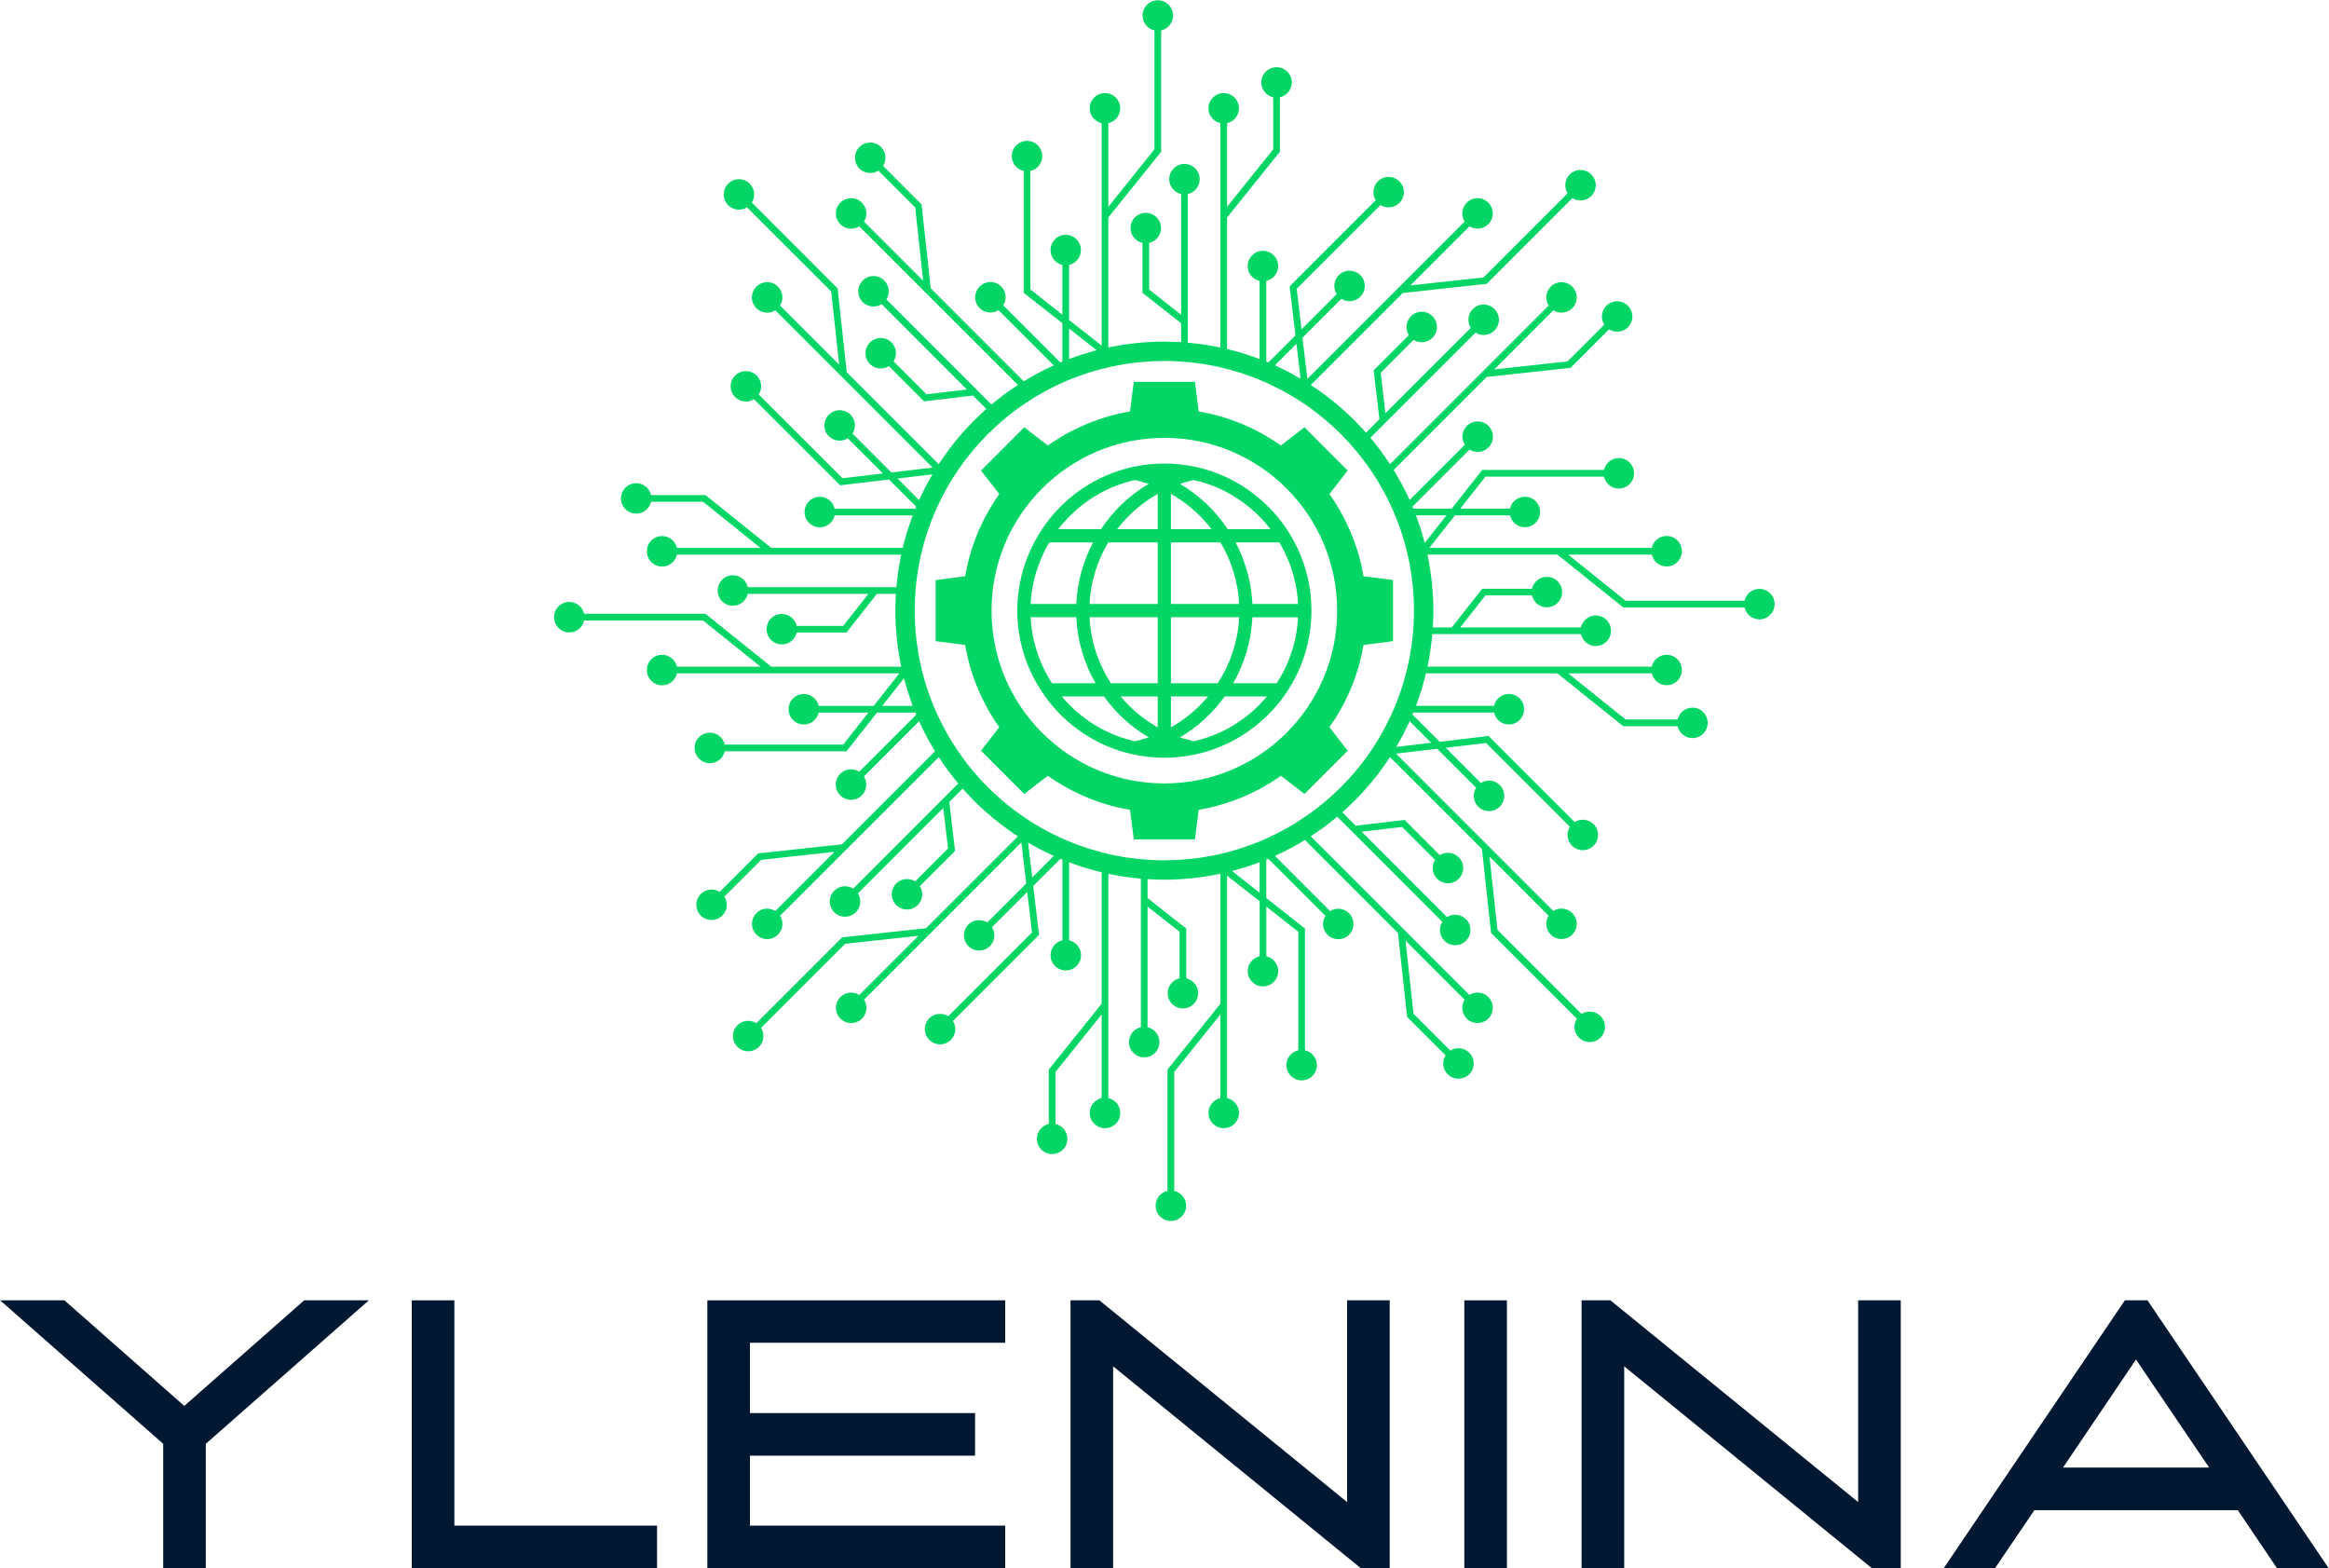
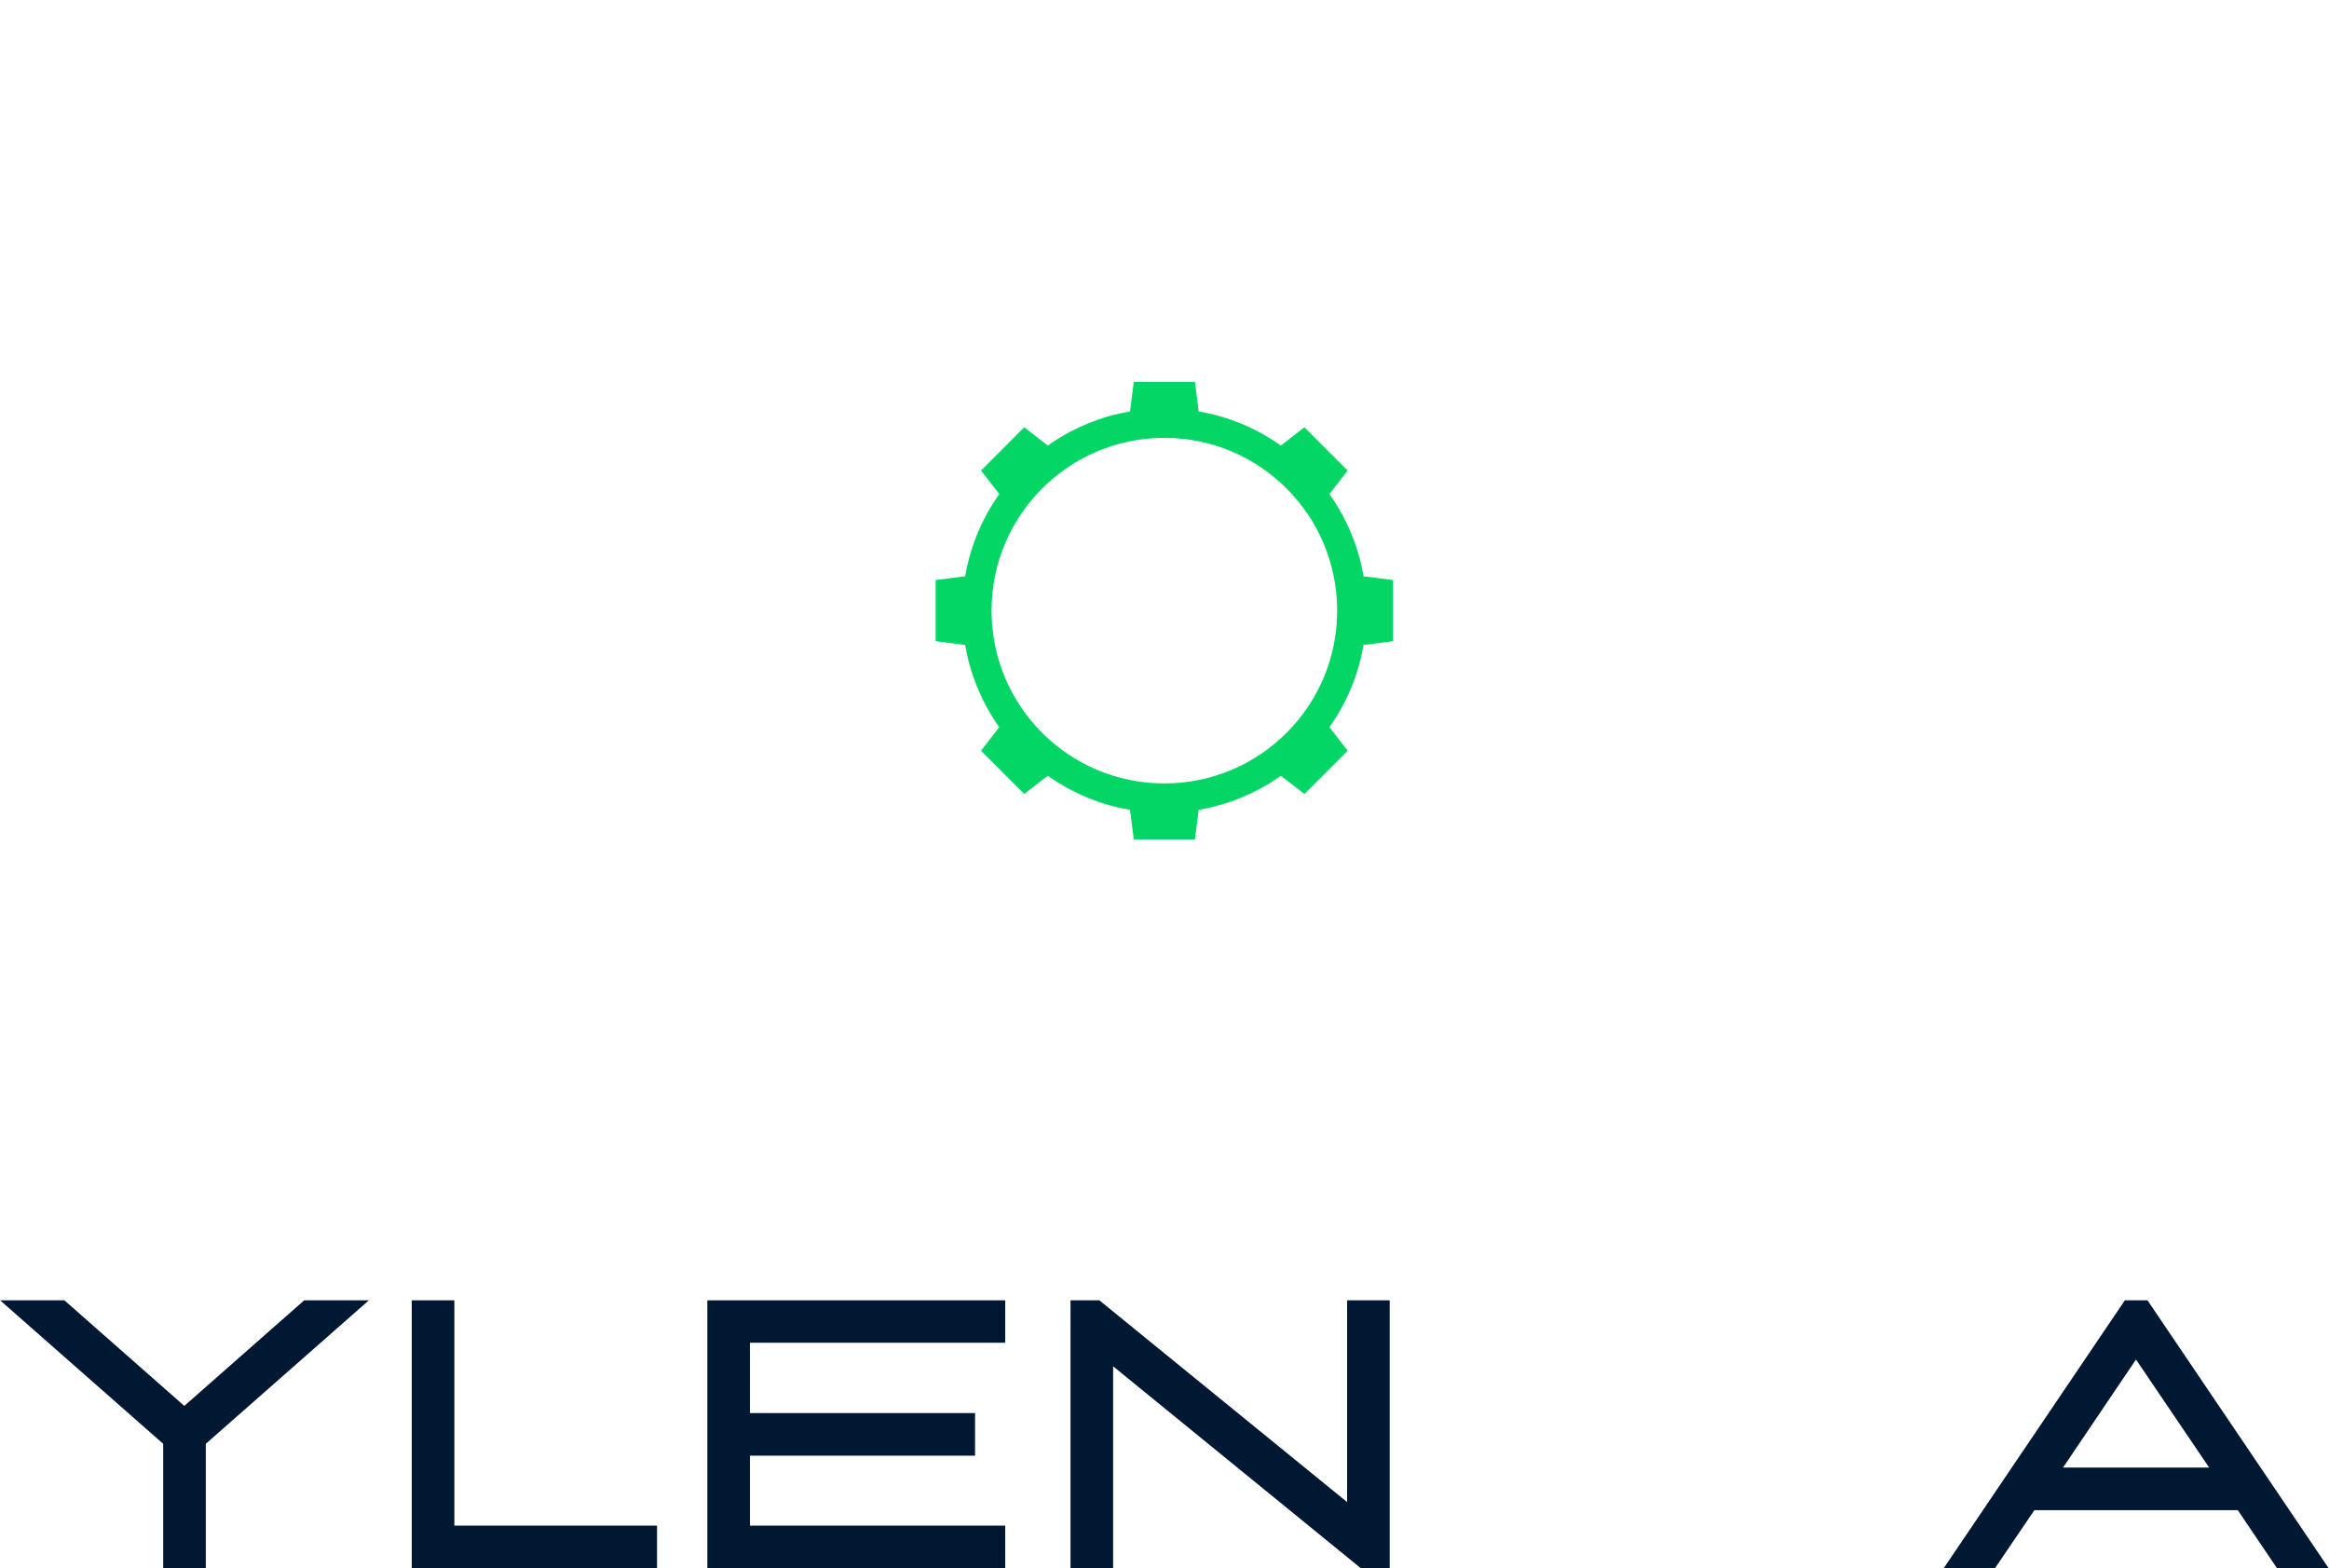
<svg xmlns="http://www.w3.org/2000/svg" zoomAndPan="magnify" preserveAspectRatio="xMidYMid meet" version="1.0" viewBox="91 118.15 193.02 129.97">
  <defs>
    <g />
    <clipPath id="a247240822">
      <path d="M 136.918 118.172 L 238.168 118.172 L 238.168 219.422 L 136.918 219.422 Z M 136.918 118.172 " clip-rule="nonzero" />
    </clipPath>
  </defs>
-   <path fill="#03d665" d="M 195.312 159.41 C 195.172 159.297 195.031 159.18 194.883 159.062 C 194.875 159.059 194.867 159.055 194.863 159.047 C 194.719 158.941 194.574 158.836 194.43 158.734 C 194.371 158.695 194.312 158.652 194.258 158.617 C 194.16 158.551 194.066 158.492 193.973 158.43 C 193.871 158.363 193.766 158.301 193.656 158.238 C 193.547 158.176 193.441 158.113 193.332 158.055 C 193.223 157.996 193.113 157.938 193.004 157.879 C 192.895 157.824 192.781 157.77 192.672 157.715 C 192.562 157.664 192.449 157.613 192.332 157.562 C 192.219 157.516 192.105 157.469 191.988 157.422 C 191.629 157.277 191.266 157.148 190.895 157.043 C 190.684 156.984 190.469 156.93 190.254 156.875 C 190.188 156.863 190.121 156.848 190.051 156.832 L 189.938 156.812 C 189.148 156.648 188.332 156.562 187.496 156.562 C 186.668 156.562 185.848 156.648 185.059 156.812 L 184.945 156.832 C 181.762 157.508 179.082 159.422 177.363 162.004 C 177.129 162.359 176.91 162.723 176.711 163.098 C 175.809 164.805 175.309 166.734 175.309 168.754 C 175.309 170.914 175.887 172.98 176.91 174.77 C 176.91 174.77 176.91 174.773 176.914 174.773 C 177.129 175.148 177.359 175.516 177.617 175.867 C 179.336 178.262 181.918 180.031 184.945 180.672 L 185.059 180.695 C 185.848 180.859 186.668 180.945 187.496 180.945 C 188.332 180.945 189.148 180.859 189.938 180.695 L 190.051 180.672 C 190.238 180.633 190.422 180.59 190.605 180.543 C 190.613 180.539 190.621 180.539 190.625 180.535 C 190.789 180.496 190.945 180.449 191.098 180.398 C 191.148 180.387 191.195 180.371 191.242 180.355 C 191.387 180.309 191.527 180.262 191.668 180.207 C 191.688 180.203 191.711 180.195 191.727 180.184 C 191.867 180.137 192.004 180.082 192.137 180.023 C 192.148 180.023 192.156 180.02 192.168 180.012 C 192.262 179.977 192.355 179.938 192.445 179.891 C 192.473 179.883 192.496 179.871 192.52 179.859 C 192.711 179.777 192.895 179.684 193.078 179.586 C 193.105 179.574 193.133 179.562 193.16 179.547 C 193.23 179.512 193.301 179.473 193.371 179.434 C 193.504 179.359 193.637 179.285 193.766 179.207 C 193.914 179.117 194.059 179.023 194.207 178.926 C 194.359 178.824 194.512 178.719 194.66 178.609 C 195.707 177.848 196.633 176.922 197.391 175.867 C 197.645 175.516 197.879 175.152 198.094 174.773 C 198.762 173.609 199.238 172.32 199.488 170.957 C 199.523 170.758 199.555 170.562 199.582 170.367 C 199.652 169.836 199.688 169.297 199.688 168.754 C 199.688 168.121 199.641 167.504 199.547 166.895 C 199.336 165.543 198.906 164.262 198.293 163.102 C 198.098 162.723 197.879 162.355 197.641 162.004 C 196.996 161.031 196.211 160.156 195.312 159.41 M 179.18 161.426 C 179.285 161.309 179.391 161.195 179.496 161.082 C 179.602 160.969 179.711 160.859 179.824 160.754 C 179.941 160.641 180.055 160.535 180.172 160.434 C 180.285 160.332 180.402 160.23 180.52 160.137 C 180.641 160.035 180.766 159.941 180.887 159.852 C 181.012 159.754 181.141 159.664 181.266 159.578 C 181.379 159.504 181.488 159.426 181.602 159.355 C 181.676 159.309 181.75 159.266 181.82 159.227 C 181.902 159.176 181.984 159.129 182.062 159.082 C 182.199 159.004 182.336 158.93 182.477 158.859 C 182.613 158.789 182.758 158.719 182.902 158.656 C 183.043 158.586 183.191 158.523 183.336 158.469 C 183.484 158.406 183.637 158.352 183.785 158.301 C 183.918 158.25 184.059 158.199 184.195 158.16 C 184.242 158.145 184.289 158.133 184.336 158.121 C 184.457 158.078 184.574 158.047 184.699 158.02 C 184.816 157.984 184.938 157.957 185.059 157.93 L 185.062 157.93 C 185.371 158 185.676 158.082 185.977 158.176 C 186.055 158.199 186.125 158.223 186.199 158.25 C 184.609 159.188 183.258 160.48 182.246 162.004 L 178.707 162.004 C 178.855 161.809 179.012 161.613 179.18 161.426 M 176.418 168.203 C 176.477 166.945 176.754 165.734 177.215 164.605 C 177.266 164.469 177.324 164.34 177.383 164.211 C 177.555 163.828 177.746 163.457 177.965 163.098 L 181.594 163.098 C 180.773 164.648 180.281 166.383 180.199 168.203 Z M 177.383 173.293 C 177.324 173.168 177.266 173.035 177.215 172.898 C 176.754 171.773 176.477 170.559 176.418 169.301 L 176.418 169.297 L 180.199 169.297 L 180.199 169.301 C 180.289 171.266 180.855 173.129 181.793 174.77 L 178.188 174.77 C 177.883 174.301 177.613 173.809 177.383 173.293 M 185.977 179.332 C 185.676 179.422 185.371 179.504 185.062 179.574 L 185.059 179.574 C 184.938 179.551 184.816 179.52 184.699 179.488 C 184.574 179.457 184.457 179.426 184.336 179.387 C 184.289 179.375 184.242 179.359 184.195 179.344 C 184.059 179.301 183.918 179.258 183.781 179.207 C 183.629 179.156 183.48 179.098 183.336 179.039 C 183.191 178.98 183.043 178.918 182.902 178.848 C 182.758 178.785 182.613 178.719 182.477 178.645 C 182.359 178.586 182.246 178.523 182.133 178.461 C 182.047 178.414 181.965 178.367 181.879 178.316 C 181.785 178.262 181.691 178.203 181.594 178.145 C 180.957 177.738 180.363 177.273 179.824 176.75 C 179.711 176.645 179.602 176.535 179.496 176.422 C 179.387 176.309 179.281 176.195 179.18 176.082 C 179.117 176.012 179.059 175.938 179 175.863 C 178.996 175.863 178.996 175.863 178.996 175.863 L 182.496 175.863 C 183.477 177.234 184.738 178.395 186.203 179.254 C 186.129 179.281 186.055 179.305 185.977 179.332 M 186.949 178.426 C 185.773 177.762 184.73 176.891 183.879 175.867 C 183.879 175.863 183.879 175.863 183.879 175.863 L 186.949 175.863 Z M 186.949 174.77 L 183.066 174.77 C 182.027 173.164 181.395 171.285 181.297 169.301 L 181.297 169.297 L 186.949 169.297 Z M 186.949 168.203 L 181.297 168.203 C 181.387 166.363 181.938 164.621 182.848 163.098 L 186.949 163.098 Z M 186.949 162.004 L 183.586 162.004 C 184.492 160.824 185.633 159.82 186.949 159.082 Z M 188.043 159.078 C 189.359 159.82 190.504 160.82 191.41 162.004 L 188.043 162.004 Z M 188.043 163.098 L 192.148 163.098 C 193.055 164.621 193.605 166.367 193.699 168.203 L 188.043 168.203 Z M 188.043 169.297 L 193.699 169.297 L 193.699 169.301 C 193.598 171.285 192.965 173.164 191.926 174.77 L 188.043 174.77 Z M 188.043 178.426 L 188.043 175.863 L 191.117 175.863 L 191.117 175.867 C 190.262 176.891 189.223 177.766 188.043 178.426 M 195.996 175.867 C 195.785 176.121 195.562 176.363 195.328 176.602 C 195.25 176.68 195.168 176.754 195.09 176.832 L 195.066 176.855 C 194.965 176.957 194.859 177.051 194.75 177.141 C 194.52 177.344 194.273 177.535 194.027 177.719 C 193.957 177.77 193.887 177.82 193.816 177.867 C 193.738 177.922 193.656 177.977 193.578 178.027 C 193.52 178.066 193.461 178.109 193.402 178.141 C 193.273 178.23 193.137 178.309 192.996 178.387 C 192.832 178.484 192.668 178.574 192.5 178.656 C 192.227 178.797 191.949 178.922 191.66 179.039 C 191.531 179.09 191.402 179.141 191.273 179.184 C 191.246 179.199 191.219 179.207 191.188 179.219 C 191.07 179.258 190.953 179.297 190.836 179.336 C 190.688 179.383 190.539 179.426 190.391 179.465 C 190.383 179.465 190.371 179.469 190.363 179.473 C 190.223 179.508 190.078 179.543 189.938 179.574 C 189.629 179.504 189.32 179.422 189.02 179.332 C 188.941 179.305 188.867 179.281 188.793 179.254 C 190.254 178.395 191.516 177.234 192.5 175.867 C 192.5 175.863 192.5 175.863 192.5 175.863 L 195.996 175.863 Z M 198.578 169.301 C 198.559 169.676 198.52 170.047 198.465 170.418 C 198.438 170.613 198.398 170.809 198.359 171.008 C 198.309 171.246 198.25 171.488 198.184 171.723 L 198.184 171.727 C 198.016 172.312 197.805 172.887 197.551 173.438 C 197.5 173.547 197.445 173.656 197.391 173.766 C 197.387 173.766 197.387 173.766 197.391 173.77 C 197.211 174.109 197.02 174.445 196.805 174.77 L 193.203 174.77 C 194.141 173.129 194.703 171.266 194.797 169.301 Z M 197.691 164.395 C 197.758 164.535 197.816 164.68 197.867 164.824 C 197.918 164.953 197.965 165.078 198.008 165.211 C 198.152 165.637 198.27 166.07 198.363 166.512 C 198.477 167.062 198.551 167.629 198.578 168.203 L 194.797 168.203 C 194.711 166.383 194.219 164.648 193.402 163.098 L 197.027 163.098 C 197.277 163.516 197.5 163.945 197.691 164.395 M 196.293 162.004 L 192.75 162.004 C 191.734 160.48 190.387 159.188 188.797 158.25 C 188.867 158.227 188.941 158.199 189.02 158.176 C 189.32 158.086 189.629 158 189.938 157.93 C 190.098 157.965 190.258 158.004 190.418 158.051 C 190.578 158.09 190.738 158.141 190.891 158.191 C 190.98 158.219 191.07 158.25 191.16 158.281 C 191.297 158.328 191.438 158.379 191.574 158.434 C 191.602 158.445 191.629 158.457 191.656 158.469 C 191.738 158.5 191.82 158.531 191.898 158.57 C 191.992 158.605 192.082 158.648 192.172 158.691 C 192.242 158.723 192.309 158.754 192.379 158.789 C 192.43 158.812 192.48 158.84 192.531 158.867 C 192.594 158.898 192.652 158.926 192.711 158.961 C 192.871 159.043 193.031 159.133 193.184 159.23 C 193.223 159.25 193.266 159.277 193.305 159.305 C 193.422 159.375 193.539 159.449 193.656 159.527 C 193.703 159.559 193.746 159.586 193.793 159.621 C 193.898 159.691 194.004 159.77 194.105 159.848 C 194.434 160.094 194.754 160.355 195.055 160.637 C 195.137 160.715 195.211 160.785 195.289 160.867 C 195.316 160.891 195.348 160.926 195.375 160.953 C 195.48 161.055 195.59 161.16 195.684 161.277 C 195.797 161.391 195.898 161.512 195.996 161.633 C 196.098 161.758 196.195 161.883 196.293 162.004 " fill-opacity="1" fill-rule="nonzero" />
  <g clip-path="url(#a247240822)">
-     <path fill="#03d665" d="M 236.812 166.949 C 236.211 166.949 235.711 167.371 235.582 167.934 L 225.727 167.934 L 220.965 164.109 L 227.895 164.109 C 228.023 164.672 228.523 165.094 229.125 165.094 C 229.824 165.094 230.387 164.527 230.387 163.832 C 230.387 163.133 229.824 162.566 229.125 162.566 C 228.52 162.566 228.02 162.988 227.895 163.555 L 209.457 163.555 L 211.586 160.855 L 216.145 160.855 C 216.273 161.422 216.773 161.844 217.375 161.844 C 218.074 161.844 218.637 161.277 218.637 160.578 C 218.637 159.879 218.074 159.316 217.375 159.316 C 216.773 159.316 216.273 159.738 216.145 160.301 L 212.023 160.301 L 214.109 157.652 L 223.934 157.652 C 224.059 158.215 224.562 158.637 225.16 158.637 C 225.859 158.637 226.426 158.07 226.426 157.375 C 226.426 156.676 225.859 156.109 225.16 156.109 C 224.562 156.109 224.059 156.535 223.934 157.094 L 213.844 157.094 L 211.312 160.301 L 208.133 160.301 C 208.109 160.242 208.086 160.188 208.062 160.133 L 212.789 155.406 C 213.277 155.715 213.93 155.66 214.359 155.23 C 214.852 154.738 214.852 153.941 214.359 153.445 C 213.863 152.953 213.062 152.953 212.57 153.445 C 212.145 153.871 212.086 154.523 212.398 155.012 L 207.824 159.586 C 207.773 159.473 207.719 159.363 207.668 159.254 C 207.629 159.172 207.594 159.094 207.555 159.016 C 207.426 158.746 207.289 158.484 207.148 158.219 C 207.105 158.137 207.059 158.059 207.012 157.977 C 206.887 157.75 206.758 157.527 206.625 157.305 C 206.598 157.254 206.57 157.207 206.539 157.156 C 206.527 157.137 206.516 157.113 206.504 157.094 L 214.207 149.391 L 221.164 148.633 L 224.348 145.445 C 224.84 145.754 225.492 145.699 225.918 145.273 C 226.41 144.777 226.41 143.98 225.918 143.488 C 225.422 142.992 224.625 142.992 224.129 143.488 C 223.703 143.91 223.648 144.566 223.957 145.051 L 220.906 148.102 L 214.836 148.766 L 219.738 143.863 C 220.227 144.172 220.879 144.117 221.305 143.688 C 221.797 143.195 221.797 142.398 221.305 141.906 C 220.809 141.41 220.012 141.41 219.52 141.906 C 219.09 142.328 219.035 142.984 219.348 143.469 L 206.199 156.617 C 206.172 156.57 206.137 156.531 206.109 156.484 C 205.91 156.184 205.707 155.891 205.492 155.598 C 205.461 155.559 205.434 155.516 205.406 155.477 C 205.145 155.125 204.875 154.785 204.598 154.453 C 204.59 154.445 204.582 154.438 204.574 154.426 L 205.406 153.594 L 205.906 153.098 L 213.285 145.715 C 213.773 146.023 214.426 145.969 214.855 145.543 C 215.348 145.047 215.348 144.25 214.855 143.758 C 214.359 143.266 213.559 143.266 213.066 143.758 C 212.641 144.18 212.582 144.832 212.895 145.324 L 205.82 152.398 L 205.426 149.043 L 208.152 146.312 C 208.641 146.625 209.297 146.57 209.719 146.141 C 210.211 145.648 210.211 144.852 209.719 144.355 C 209.227 143.859 208.43 143.859 207.934 144.355 C 207.508 144.781 207.453 145.434 207.758 145.922 L 204.844 148.84 L 205.324 152.895 L 204.211 154.008 C 204.203 153.996 204.195 153.988 204.188 153.98 C 204.055 153.832 203.922 153.688 203.789 153.543 C 203.699 153.445 203.605 153.348 203.512 153.254 C 203.402 153.137 203.293 153.023 203.18 152.914 C 202.98 152.715 202.781 152.523 202.574 152.336 C 202.484 152.254 202.391 152.172 202.301 152.09 C 202.152 151.957 202 151.828 201.848 151.699 C 201.824 151.676 201.797 151.656 201.773 151.633 C 201.703 151.574 201.633 151.52 201.562 151.461 C 201.371 151.305 201.176 151.148 200.977 151 C 200.84 150.895 200.703 150.797 200.566 150.695 C 200.434 150.602 200.301 150.504 200.164 150.41 C 200.016 150.309 199.863 150.207 199.711 150.105 C 199.684 150.09 199.656 150.07 199.633 150.051 L 207.25 142.434 L 214.207 141.672 L 221.312 134.566 C 221.801 134.875 222.453 134.82 222.879 134.391 C 223.375 133.898 223.375 133.102 222.879 132.605 C 222.387 132.113 221.586 132.113 221.094 132.605 C 220.668 133.031 220.613 133.684 220.922 134.172 L 213.949 141.145 L 207.879 141.805 L 212.781 136.902 C 213.266 137.215 213.918 137.156 214.344 136.73 C 214.84 136.238 214.84 135.438 214.344 134.941 C 213.852 134.449 213.051 134.449 212.559 134.941 C 212.133 135.371 212.074 136.023 212.387 136.512 L 199.352 149.547 L 198.945 146.137 L 202.172 142.91 C 202.656 143.223 203.312 143.168 203.738 142.738 C 204.234 142.246 204.234 141.449 203.738 140.953 C 203.246 140.461 202.445 140.461 201.953 140.953 C 201.527 141.379 201.469 142.031 201.781 142.52 L 198.863 145.438 L 198.465 142.082 L 205.41 135.141 C 205.898 135.449 206.555 135.395 206.977 134.965 C 207.473 134.473 207.473 133.676 206.977 133.18 C 206.484 132.688 205.684 132.688 205.191 133.18 C 204.766 133.605 204.711 134.258 205.02 134.746 L 197.883 141.883 L 198.363 145.938 L 196.113 148.188 C 196.059 148.164 196 148.141 195.945 148.117 L 195.945 141.43 C 196.508 141.305 196.93 140.801 196.93 140.199 C 196.93 139.504 196.363 138.934 195.668 138.934 C 194.969 138.934 194.402 139.504 194.402 140.199 C 194.402 140.801 194.824 141.305 195.391 141.43 L 195.391 147.898 C 195.363 147.891 195.336 147.883 195.312 147.871 C 195.195 147.828 195.078 147.785 194.961 147.746 C 194.738 147.664 194.512 147.59 194.285 147.516 C 194.215 147.492 194.148 147.469 194.078 147.449 C 193.797 147.359 193.508 147.281 193.223 147.203 C 193.105 147.176 192.992 147.145 192.875 147.117 C 192.816 147.102 192.758 147.086 192.695 147.07 L 192.695 136.172 L 197.074 130.723 L 197.074 126.215 C 197.637 126.086 198.062 125.586 198.062 124.98 C 198.062 124.285 197.492 123.719 196.797 123.719 C 196.102 123.719 195.531 124.285 195.531 124.98 C 195.531 125.586 195.957 126.086 196.52 126.215 L 196.52 130.527 L 192.695 135.289 L 192.695 128.355 C 193.258 128.23 193.68 127.727 193.68 127.129 C 193.68 126.43 193.113 125.863 192.414 125.863 C 191.715 125.863 191.152 126.43 191.152 127.129 C 191.152 127.727 191.578 128.23 192.141 128.355 L 192.141 146.945 C 192.137 146.945 192.137 146.945 192.133 146.945 C 192.004 146.918 191.875 146.895 191.746 146.867 C 191.531 146.828 191.312 146.789 191.094 146.754 C 191.004 146.738 190.91 146.719 190.82 146.707 C 190.535 146.664 190.25 146.629 189.965 146.598 C 189.836 146.582 189.707 146.57 189.582 146.559 C 189.535 146.555 189.488 146.551 189.441 146.547 L 189.441 134.227 C 190.008 134.102 190.426 133.598 190.426 133 C 190.426 132.301 189.863 131.734 189.164 131.734 C 188.469 131.734 187.902 132.301 187.902 133 C 187.902 133.598 188.324 134.102 188.887 134.227 L 188.887 144.234 L 186.238 142.141 L 186.238 138.281 C 186.801 138.156 187.223 137.652 187.223 137.051 C 187.223 136.352 186.656 135.789 185.961 135.789 C 185.262 135.789 184.695 136.352 184.695 137.051 C 184.695 137.652 185.117 138.152 185.684 138.281 L 185.684 142.41 L 188.887 144.934 L 188.887 146.508 C 188.883 146.508 188.879 146.508 188.871 146.504 C 188.719 146.496 188.566 146.488 188.414 146.484 C 188.16 146.473 187.902 146.465 187.648 146.465 C 187.598 146.461 187.547 146.461 187.496 146.461 C 186.703 146.461 185.922 146.504 185.148 146.582 C 185.113 146.586 185.078 146.594 185.039 146.598 C 184.691 146.637 184.348 146.68 184.004 146.734 C 183.961 146.742 183.922 146.75 183.879 146.758 C 183.535 146.812 183.195 146.875 182.859 146.945 C 182.855 146.945 182.855 146.945 182.852 146.945 L 182.852 136.172 L 187.234 130.723 L 187.234 120.668 C 187.797 120.543 188.219 120.039 188.219 119.434 C 188.219 118.742 187.652 118.172 186.957 118.172 C 186.258 118.172 185.691 118.742 185.691 119.434 C 185.691 120.039 186.117 120.543 186.676 120.668 L 186.676 130.527 L 182.855 135.289 L 182.855 128.355 C 183.414 128.23 183.84 127.727 183.84 127.129 C 183.84 126.43 183.27 125.863 182.574 125.863 C 181.875 125.863 181.312 126.43 181.312 127.129 C 181.312 127.727 181.734 128.23 182.301 128.355 L 182.301 146.789 L 179.602 144.668 L 179.602 140.105 C 180.164 139.98 180.586 139.477 180.586 138.875 C 180.586 138.18 180.023 137.609 179.324 137.609 C 178.625 137.609 178.062 138.18 178.062 138.875 C 178.062 139.477 178.484 139.98 179.047 140.105 L 179.047 144.23 L 176.395 142.137 L 176.395 132.316 C 176.961 132.191 177.379 131.691 177.379 131.086 C 177.379 130.391 176.816 129.824 176.117 129.824 C 175.418 129.824 174.855 130.391 174.855 131.086 C 174.855 131.691 175.277 132.191 175.84 132.316 L 175.84 142.41 L 179.047 144.934 L 179.047 148.117 C 179 148.137 178.953 148.156 178.91 148.176 C 178.898 148.18 178.887 148.184 178.879 148.188 L 174.148 143.461 C 174.457 142.973 174.402 142.316 173.977 141.895 C 173.484 141.402 172.684 141.402 172.191 141.895 C 171.699 142.387 171.699 143.188 172.191 143.68 C 172.613 144.105 173.27 144.16 173.758 143.852 L 178.332 148.426 C 178.246 148.465 178.164 148.508 178.082 148.547 C 177.969 148.598 177.855 148.648 177.746 148.703 C 177.484 148.828 177.227 148.961 176.973 149.098 C 176.875 149.148 176.781 149.203 176.684 149.258 C 176.523 149.348 176.363 149.441 176.203 149.535 C 176.082 149.605 175.961 149.676 175.844 149.746 L 168.137 142.039 L 167.375 135.09 L 164.188 131.898 C 164.5 131.414 164.441 130.758 164.016 130.332 C 163.523 129.84 162.723 129.84 162.23 130.332 C 161.734 130.824 161.734 131.625 162.23 132.121 C 162.656 132.547 163.309 132.602 163.797 132.293 L 166.848 135.34 L 167.508 141.414 L 162.605 136.512 C 162.914 136.023 162.859 135.375 162.434 134.945 C 161.941 134.453 161.141 134.453 160.648 134.945 C 160.152 135.441 160.152 136.242 160.648 136.734 C 161.074 137.16 161.727 137.215 162.215 136.906 L 175.363 150.051 C 175.332 150.07 175.305 150.094 175.273 150.113 C 174.949 150.324 174.633 150.547 174.32 150.773 C 174.289 150.797 174.254 150.82 174.223 150.844 C 173.871 151.105 173.531 151.375 173.195 151.652 C 173.188 151.66 173.18 151.668 173.168 151.676 L 172.336 150.844 L 171.84 150.344 L 164.461 142.965 C 164.77 142.477 164.715 141.82 164.285 141.398 C 163.793 140.902 162.996 140.902 162.5 141.398 C 162.008 141.891 162.008 142.691 162.5 143.184 C 162.926 143.609 163.578 143.664 164.07 143.355 L 171.141 150.43 L 167.789 150.828 L 165.059 148.098 C 165.367 147.609 165.312 146.957 164.887 146.527 C 164.391 146.035 163.594 146.035 163.102 146.527 C 162.605 147.023 162.605 147.824 163.102 148.316 C 163.523 148.742 164.18 148.801 164.664 148.488 L 167.586 151.41 L 171.637 150.926 L 172.75 152.039 C 172.715 152.066 172.684 152.098 172.648 152.129 C 172.551 152.219 172.449 152.309 172.348 152.402 C 172.195 152.547 172.047 152.691 171.895 152.836 C 171.824 152.906 171.754 152.973 171.684 153.043 C 171.469 153.258 171.258 153.48 171.051 153.707 C 170.996 153.766 170.945 153.824 170.891 153.883 C 170.723 154.074 170.555 154.27 170.391 154.465 C 170.34 154.523 170.289 154.582 170.238 154.645 C 170.035 154.891 169.84 155.141 169.645 155.398 C 169.641 155.402 169.637 155.41 169.633 155.414 C 169.613 155.441 169.598 155.469 169.578 155.492 C 169.418 155.711 169.262 155.93 169.109 156.152 C 169.039 156.254 168.973 156.355 168.902 156.457 C 168.867 156.512 168.832 156.566 168.797 156.617 L 161.176 149 L 160.418 142.047 L 153.312 134.938 C 153.617 134.449 153.562 133.797 153.137 133.371 C 152.641 132.879 151.844 132.879 151.352 133.371 C 150.855 133.863 150.855 134.664 151.352 135.16 C 151.773 135.582 152.43 135.641 152.914 135.332 L 159.887 142.301 L 160.547 148.371 L 155.648 143.473 C 155.957 142.984 155.898 142.332 155.473 141.906 C 154.98 141.41 154.18 141.41 153.688 141.906 C 153.191 142.398 153.191 143.199 153.688 143.691 C 154.113 144.117 154.77 144.176 155.258 143.863 L 168.293 156.898 L 164.879 157.305 L 161.656 154.082 C 161.969 153.59 161.91 152.938 161.484 152.512 C 160.992 152.02 160.191 152.02 159.695 152.512 C 159.203 153.004 159.203 153.809 159.695 154.301 C 160.125 154.723 160.777 154.781 161.262 154.473 L 164.18 157.387 L 160.828 157.781 L 153.883 150.84 C 154.195 150.352 154.137 149.699 153.711 149.273 C 153.215 148.781 152.418 148.781 151.926 149.273 C 151.43 149.766 151.43 150.566 151.926 151.059 C 152.352 151.484 153.004 151.543 153.488 151.234 L 160.629 158.367 L 164.68 157.887 L 166.93 160.137 C 166.906 160.195 166.883 160.25 166.859 160.309 L 160.172 160.309 C 160.047 159.742 159.547 159.32 158.945 159.32 C 158.246 159.32 157.68 159.887 157.68 160.586 C 157.68 161.281 158.246 161.848 158.945 161.848 C 159.547 161.848 160.047 161.426 160.172 160.863 L 166.641 160.863 C 166.629 160.898 166.617 160.934 166.605 160.969 C 166.57 161.062 166.535 161.156 166.504 161.246 C 166.406 161.512 166.316 161.777 166.234 162.043 C 166.223 162.078 166.211 162.113 166.199 162.148 C 166.105 162.449 166.02 162.758 165.938 163.066 C 165.914 163.152 165.895 163.238 165.871 163.328 C 165.852 163.402 165.832 163.48 165.812 163.555 L 154.918 163.555 L 149.465 159.176 L 144.957 159.176 C 144.828 158.613 144.332 158.191 143.727 158.191 C 143.027 158.191 142.465 158.754 142.465 159.453 C 142.465 160.152 143.027 160.715 143.727 160.715 C 144.332 160.715 144.828 160.293 144.957 159.73 L 149.27 159.73 L 154.031 163.559 L 147.102 163.559 C 146.973 162.992 146.469 162.57 145.871 162.57 C 145.172 162.57 144.609 163.137 144.609 163.836 C 144.609 164.531 145.172 165.102 145.871 165.102 C 146.473 165.102 146.977 164.676 147.102 164.113 L 165.691 164.113 C 165.688 164.125 165.684 164.141 165.68 164.152 C 165.66 164.25 165.645 164.348 165.625 164.445 C 165.57 164.711 165.523 164.977 165.48 165.246 C 165.473 165.297 165.465 165.348 165.457 165.398 C 165.41 165.711 165.371 166.023 165.336 166.336 C 165.324 166.43 165.316 166.523 165.309 166.617 C 165.301 166.68 165.293 166.746 165.289 166.809 L 152.973 166.809 C 152.848 166.246 152.344 165.82 151.742 165.82 C 151.043 165.82 150.48 166.387 150.48 167.086 C 150.48 167.785 151.043 168.348 151.742 168.348 C 152.344 168.348 152.844 167.93 152.973 167.363 L 162.977 167.363 L 160.883 170.016 L 157.027 170.016 C 156.898 169.453 156.395 169.027 155.797 169.027 C 155.098 169.027 154.531 169.594 154.531 170.293 C 154.531 170.988 155.098 171.555 155.797 171.555 C 156.395 171.555 156.898 171.133 157.027 170.57 L 161.152 170.57 L 163.676 167.363 L 165.25 167.363 C 165.246 167.387 165.246 167.41 165.246 167.434 C 165.238 167.547 165.234 167.664 165.227 167.781 C 165.215 168.102 165.203 168.426 165.203 168.75 C 165.203 168.75 165.203 168.754 165.203 168.754 C 165.203 169.145 165.215 169.535 165.234 169.922 C 165.242 170.055 165.254 170.188 165.266 170.32 C 165.281 170.559 165.293 170.797 165.32 171.031 C 165.32 171.047 165.324 171.059 165.324 171.07 C 165.34 171.223 165.363 171.371 165.379 171.52 C 165.41 171.75 165.438 171.984 165.473 172.211 C 165.492 172.34 165.52 172.469 165.539 172.598 C 165.586 172.848 165.629 173.102 165.68 173.352 C 165.684 173.367 165.688 173.383 165.691 173.398 L 154.918 173.398 L 149.465 169.016 L 139.41 169.016 C 139.285 168.453 138.785 168.031 138.18 168.031 C 137.484 168.031 136.918 168.598 136.918 169.293 C 136.918 169.992 137.484 170.559 138.18 170.559 C 138.785 170.559 139.285 170.137 139.41 169.57 L 149.27 169.57 L 154.031 173.398 L 147.102 173.398 C 146.973 172.832 146.469 172.414 145.871 172.414 C 145.172 172.414 144.609 172.977 144.609 173.676 C 144.609 174.375 145.172 174.941 145.871 174.941 C 146.473 174.941 146.977 174.516 147.102 173.953 L 165.535 173.953 L 163.41 176.648 L 158.848 176.648 C 158.723 176.086 158.223 175.66 157.621 175.66 C 156.922 175.66 156.355 176.23 156.355 176.93 C 156.355 177.625 156.922 178.188 157.621 178.188 C 158.219 178.188 158.723 177.77 158.848 177.203 L 162.973 177.203 L 160.883 179.855 L 151.062 179.855 C 150.938 179.293 150.434 178.867 149.832 178.867 C 149.137 178.867 148.566 179.434 148.566 180.133 C 148.566 180.828 149.137 181.395 149.832 181.395 C 150.434 181.395 150.938 180.973 151.062 180.41 L 161.152 180.41 L 163.68 177.203 L 166.863 177.203 C 166.887 177.262 166.91 177.316 166.934 177.375 L 162.207 182.102 C 161.715 181.789 161.062 181.848 160.637 182.273 C 160.145 182.766 160.145 183.566 160.637 184.062 C 161.129 184.555 161.934 184.555 162.426 184.062 C 162.848 183.633 162.906 182.98 162.598 182.492 L 167.172 177.918 C 167.223 178.031 167.277 178.145 167.328 178.258 C 167.367 178.332 167.398 178.41 167.438 178.484 C 167.57 178.766 167.715 179.039 167.859 179.312 C 167.891 179.371 167.922 179.426 167.953 179.484 C 168.09 179.73 168.23 179.977 168.379 180.219 C 168.402 180.262 168.43 180.305 168.457 180.352 C 168.469 180.371 168.48 180.391 168.492 180.41 L 160.785 188.117 L 153.832 188.871 L 150.645 192.062 C 150.156 191.754 149.504 191.809 149.078 192.234 C 148.586 192.727 148.586 193.527 149.078 194.02 C 149.57 194.512 150.371 194.512 150.863 194.02 C 151.293 193.594 151.348 192.941 151.035 192.453 L 154.086 189.406 L 160.16 188.742 L 155.258 193.645 C 154.77 193.336 154.117 193.391 153.691 193.816 C 153.199 194.309 153.199 195.109 153.691 195.602 C 154.184 196.098 154.984 196.098 155.477 195.602 C 155.902 195.176 155.961 194.523 155.648 194.035 L 168.797 180.891 C 168.824 180.934 168.855 180.977 168.887 181.02 C 169.07 181.301 169.266 181.582 169.465 181.852 C 169.508 181.918 169.551 181.98 169.598 182.043 C 169.855 182.387 170.125 182.727 170.402 183.055 C 170.406 183.062 170.414 183.07 170.418 183.078 L 169.586 183.91 L 169.09 184.41 L 161.711 191.793 C 161.223 191.48 160.566 191.539 160.141 191.965 C 159.648 192.457 159.648 193.258 160.141 193.75 C 160.633 194.242 161.438 194.242 161.93 193.75 C 162.352 193.324 162.41 192.672 162.102 192.184 L 169.176 185.109 L 169.57 188.461 L 166.844 191.191 C 166.355 190.883 165.699 190.938 165.277 191.363 C 164.781 191.855 164.781 192.656 165.277 193.152 C 165.77 193.645 166.566 193.645 167.059 193.152 C 167.488 192.727 167.543 192.074 167.234 191.582 L 170.152 188.668 L 169.672 184.613 L 170.781 183.504 C 170.828 183.555 170.875 183.605 170.922 183.656 C 170.977 183.719 171.031 183.777 171.086 183.84 C 171.281 184.051 171.48 184.262 171.684 184.465 C 171.707 184.488 171.727 184.512 171.75 184.535 C 171.988 184.773 172.234 185.004 172.484 185.23 C 172.508 185.254 172.535 185.277 172.562 185.301 C 172.789 185.508 173.02 185.707 173.254 185.902 C 173.289 185.93 173.324 185.961 173.359 185.988 C 173.871 186.406 174.398 186.805 174.949 187.18 C 175.008 187.219 175.07 187.262 175.129 187.301 C 175.207 187.352 175.285 187.406 175.363 187.457 L 167.746 195.074 L 160.789 195.832 L 153.684 202.941 C 153.195 202.633 152.539 202.688 152.117 203.113 C 151.621 203.605 151.621 204.406 152.117 204.902 C 152.609 205.395 153.41 205.395 153.902 204.902 C 154.328 204.473 154.383 203.82 154.074 203.332 L 161.047 196.363 L 167.117 195.699 L 162.215 200.602 C 161.73 200.293 161.078 200.352 160.648 200.777 C 160.156 201.27 160.156 202.07 160.648 202.562 C 161.145 203.055 161.945 203.055 162.438 202.562 C 162.863 202.137 162.922 201.484 162.609 200.992 L 175.645 187.961 L 176.051 191.367 L 172.824 194.594 C 172.336 194.285 171.684 194.34 171.258 194.766 C 170.762 195.258 170.762 196.059 171.258 196.551 C 171.75 197.047 172.551 197.047 173.043 196.551 C 173.469 196.129 173.523 195.477 173.215 194.984 L 176.133 192.07 L 176.531 195.422 L 169.586 202.367 C 169.094 202.059 168.441 202.113 168.02 202.539 C 167.523 203.031 167.523 203.832 168.02 204.324 C 168.512 204.82 169.312 204.82 169.805 204.324 C 170.23 203.902 170.285 203.25 169.977 202.758 L 177.113 195.625 L 176.629 191.57 L 178.879 189.324 C 178.934 189.348 178.992 189.367 179.051 189.391 L 179.051 196.074 C 178.488 196.203 178.066 196.703 178.066 197.309 C 178.066 198.004 178.629 198.57 179.328 198.57 C 180.027 198.57 180.594 198.004 180.594 197.309 C 180.594 196.703 180.168 196.203 179.605 196.074 L 179.605 189.609 C 179.664 189.633 179.723 189.652 179.781 189.672 C 179.82 189.688 179.863 189.703 179.902 189.719 C 180.547 189.953 181.207 190.156 181.879 190.332 C 181.914 190.34 181.949 190.352 181.988 190.359 C 182.09 190.387 182.195 190.414 182.301 190.438 L 182.301 201.332 L 177.918 206.785 L 177.918 211.293 C 177.359 211.418 176.934 211.922 176.934 212.523 C 176.934 213.219 177.5 213.789 178.195 213.789 C 178.895 213.789 179.461 213.219 179.461 212.523 C 179.461 211.922 179.039 211.418 178.477 211.293 L 178.477 206.98 L 182.301 202.219 L 182.301 209.148 C 181.738 209.277 181.316 209.777 181.316 210.383 C 181.316 211.078 181.883 211.645 182.582 211.645 C 183.277 211.645 183.844 211.078 183.844 210.383 C 183.844 209.777 183.418 209.277 182.855 209.148 L 182.855 190.562 C 182.887 190.57 182.922 190.574 182.953 190.582 C 183 190.594 183.047 190.602 183.09 190.609 C 183.766 190.746 184.453 190.852 185.148 190.922 C 185.195 190.93 185.242 190.934 185.293 190.938 C 185.379 190.945 185.465 190.957 185.551 190.965 L 185.551 203.277 C 184.988 203.406 184.566 203.906 184.566 204.512 C 184.566 205.207 185.133 205.773 185.828 205.773 C 186.527 205.773 187.09 205.207 187.09 204.512 C 187.09 203.906 186.672 203.406 186.105 203.277 L 186.105 193.273 L 188.758 195.363 L 188.758 199.227 C 188.195 199.352 187.773 199.852 187.773 200.457 C 187.773 201.156 188.336 201.719 189.035 201.719 C 189.734 201.719 190.297 201.156 190.297 200.457 C 190.297 199.852 189.879 199.355 189.312 199.227 L 189.312 195.098 L 186.105 192.57 L 186.105 191.004 C 186.152 191.008 186.199 191.008 186.242 191.012 C 186.316 191.016 186.387 191.016 186.457 191.02 C 186.801 191.039 187.148 191.051 187.496 191.051 C 188.211 191.051 188.918 191.012 189.617 190.945 C 189.672 190.938 189.73 190.938 189.785 190.93 C 190.043 190.906 190.297 190.867 190.551 190.836 C 190.676 190.816 190.801 190.805 190.926 190.785 C 191.125 190.754 191.32 190.715 191.512 190.68 C 191.699 190.645 191.883 190.613 192.066 190.578 C 192.094 190.57 192.117 190.566 192.141 190.562 L 192.141 201.336 L 187.758 206.785 L 187.758 216.836 C 187.199 216.965 186.773 217.469 186.773 218.07 C 186.773 218.766 187.34 219.332 188.039 219.332 C 188.734 219.332 189.305 218.766 189.305 218.07 C 189.305 217.469 188.879 216.965 188.316 216.836 L 188.316 206.98 L 192.141 202.219 L 192.141 209.148 C 191.578 209.277 191.156 209.777 191.156 210.383 C 191.156 211.078 191.723 211.645 192.422 211.645 C 193.117 211.645 193.684 211.078 193.684 210.383 C 193.684 209.777 193.258 209.277 192.695 209.148 L 192.695 190.715 L 195.395 192.84 L 195.395 197.398 C 194.828 197.527 194.406 198.027 194.406 198.633 C 194.406 199.328 194.973 199.895 195.672 199.895 C 196.367 199.895 196.934 199.328 196.934 198.633 C 196.934 198.031 196.512 197.527 195.949 197.398 L 195.949 193.277 L 198.598 195.367 L 198.598 205.191 C 198.035 205.312 197.613 205.816 197.613 206.418 C 197.613 207.117 198.18 207.68 198.875 207.68 C 199.574 207.68 200.141 207.117 200.141 206.418 C 200.141 205.816 199.719 205.316 199.152 205.191 L 199.152 195.098 L 195.945 192.57 L 195.945 189.387 C 196.004 189.371 196.062 189.348 196.117 189.32 L 200.848 194.047 C 200.535 194.531 200.59 195.188 201.02 195.613 C 201.512 196.105 202.312 196.109 202.805 195.613 C 203.297 195.121 203.297 194.32 202.805 193.828 C 202.379 193.402 201.723 193.344 201.238 193.656 L 196.664 189.082 C 196.816 189.012 196.969 188.941 197.117 188.867 C 197.141 188.859 197.16 188.848 197.18 188.84 C 197.484 188.691 197.785 188.539 198.082 188.379 C 198.121 188.355 198.156 188.336 198.195 188.316 C 198.465 188.168 198.73 188.016 198.992 187.855 C 199.023 187.84 199.051 187.82 199.082 187.805 C 199.105 187.789 199.129 187.773 199.152 187.762 L 206.859 195.465 L 207.617 202.422 L 210.805 205.605 C 210.496 206.094 210.551 206.75 210.977 207.172 C 211.473 207.664 212.27 207.664 212.766 207.172 C 213.258 206.68 213.258 205.883 212.766 205.387 C 212.34 204.961 211.688 204.906 211.195 205.211 L 208.148 202.164 L 207.484 196.094 L 212.387 200.996 C 212.078 201.48 212.137 202.133 212.559 202.559 C 213.051 203.055 213.855 203.055 214.348 202.559 C 214.84 202.066 214.84 201.266 214.348 200.773 C 213.922 200.344 213.27 200.289 212.777 200.602 L 199.633 187.457 C 199.68 187.426 199.727 187.391 199.777 187.359 C 200.031 187.191 200.281 187.016 200.527 186.836 C 200.621 186.77 200.715 186.707 200.805 186.641 C 201.133 186.395 201.449 186.145 201.762 185.883 C 201.781 185.867 201.805 185.852 201.824 185.832 L 202.656 186.66 L 203.156 187.16 L 210.535 194.543 C 210.223 195.027 210.281 195.684 210.707 196.109 C 211.199 196.605 212 196.605 212.496 196.109 C 212.988 195.613 212.988 194.816 212.496 194.324 C 212.066 193.895 211.414 193.84 210.926 194.152 L 203.852 187.074 L 207.207 186.68 L 209.934 189.406 C 209.625 189.898 209.684 190.551 210.105 190.977 C 210.602 191.469 211.402 191.469 211.895 190.977 C 212.387 190.48 212.387 189.684 211.895 189.188 C 211.469 188.766 210.816 188.707 210.328 189.016 L 207.41 186.098 L 203.359 186.578 L 202.246 185.469 C 202.277 185.441 202.305 185.414 202.336 185.387 C 202.441 185.289 202.547 185.191 202.652 185.094 C 202.801 184.961 202.941 184.824 203.082 184.684 C 203.16 184.609 203.238 184.535 203.316 184.461 C 203.527 184.246 203.738 184.027 203.941 183.801 C 203.996 183.742 204.051 183.68 204.105 183.617 C 204.273 183.43 204.441 183.238 204.602 183.047 C 204.652 182.984 204.707 182.922 204.758 182.863 C 204.957 182.613 205.156 182.363 205.348 182.109 C 205.371 182.074 205.395 182.043 205.422 182.008 C 205.578 181.793 205.734 181.578 205.883 181.355 C 205.953 181.254 206.023 181.152 206.094 181.047 C 206.129 180.992 206.164 180.941 206.199 180.887 L 213.82 188.508 L 214.574 195.461 L 221.684 202.566 C 221.375 203.055 221.434 203.707 221.855 204.137 C 222.352 204.629 223.152 204.629 223.645 204.137 C 224.137 203.645 224.137 202.84 223.645 202.348 C 223.219 201.926 222.562 201.867 222.078 202.176 L 215.105 195.203 L 214.445 189.133 L 219.344 194.035 C 219.039 194.523 219.094 195.176 219.52 195.598 C 220.012 196.094 220.812 196.094 221.305 195.598 C 221.797 195.105 221.797 194.309 221.305 193.816 C 220.879 193.387 220.227 193.332 219.734 193.641 L 206.699 180.605 L 210.113 180.203 L 213.336 183.426 C 213.027 183.914 213.086 184.566 213.508 184.996 C 214 185.488 214.805 185.488 215.297 184.996 C 215.789 184.504 215.789 183.699 215.297 183.207 C 214.867 182.781 214.215 182.723 213.73 183.035 L 210.812 180.117 L 214.164 179.723 L 221.109 186.664 C 220.801 187.156 220.859 187.809 221.281 188.234 C 221.773 188.727 222.578 188.727 223.07 188.234 C 223.562 187.742 223.562 186.941 223.07 186.445 C 222.641 186.023 221.988 185.965 221.504 186.273 L 214.367 179.141 L 210.316 179.621 L 208.062 177.367 C 208.086 177.312 208.109 177.258 208.133 177.199 L 214.82 177.199 C 214.949 177.762 215.445 178.188 216.051 178.188 C 216.746 178.188 217.312 177.621 217.312 176.922 C 217.312 176.223 216.746 175.66 216.051 175.66 C 215.445 175.66 214.949 176.078 214.82 176.645 L 208.352 176.645 C 208.363 176.609 208.379 176.57 208.391 176.535 C 208.422 176.449 208.457 176.359 208.488 176.27 C 208.586 175.992 208.684 175.711 208.773 175.43 C 208.777 175.41 208.785 175.391 208.793 175.371 C 208.887 175.062 208.973 174.75 209.055 174.438 C 209.078 174.352 209.102 174.266 209.121 174.184 C 209.141 174.105 209.16 174.027 209.18 173.949 L 220.074 173.949 L 225.527 178.332 L 230.039 178.332 C 230.164 178.895 230.664 179.316 231.266 179.316 C 231.965 179.316 232.527 178.75 232.527 178.055 C 232.527 177.355 231.965 176.793 231.266 176.793 C 230.664 176.793 230.164 177.211 230.039 177.777 L 225.727 177.777 L 220.965 173.949 L 227.895 173.949 C 228.023 174.512 228.523 174.934 229.125 174.934 C 229.824 174.934 230.387 174.371 230.387 173.672 C 230.387 172.973 229.824 172.41 229.125 172.41 C 228.52 172.41 228.02 172.832 227.895 173.395 L 209.305 173.395 C 209.309 173.383 209.309 173.367 209.312 173.352 C 209.332 173.258 209.352 173.16 209.371 173.066 C 209.422 172.797 209.473 172.527 209.516 172.258 C 209.523 172.207 209.531 172.16 209.539 172.109 C 209.586 171.797 209.625 171.484 209.66 171.168 C 209.668 171.074 209.68 170.984 209.688 170.891 C 209.691 170.828 209.699 170.762 209.707 170.699 L 222.023 170.699 C 222.148 171.262 222.648 171.688 223.254 171.688 C 223.953 171.688 224.516 171.117 224.516 170.422 C 224.516 169.723 223.953 169.156 223.254 169.156 C 222.648 169.156 222.152 169.578 222.023 170.145 L 212.02 170.145 L 214.109 167.492 L 217.969 167.492 C 218.098 168.055 218.598 168.48 219.199 168.48 C 219.898 168.48 220.465 167.91 220.465 167.215 C 220.465 166.52 219.898 165.953 219.199 165.953 C 218.598 165.953 218.098 166.375 217.969 166.938 L 213.844 166.938 L 211.316 170.145 L 209.746 170.145 C 209.746 170.121 209.746 170.094 209.75 170.07 C 209.754 169.957 209.762 169.844 209.766 169.73 C 209.781 169.406 209.793 169.082 209.793 168.754 C 209.793 168.73 209.789 168.707 209.789 168.68 C 209.789 168.312 209.781 167.949 209.762 167.59 C 209.754 167.441 209.738 167.297 209.727 167.148 C 209.711 166.91 209.695 166.672 209.672 166.438 C 209.656 166.281 209.633 166.125 209.613 165.969 C 209.582 165.746 209.559 165.52 209.523 165.297 C 209.504 165.164 209.477 165.031 209.453 164.898 C 209.41 164.648 209.367 164.402 209.312 164.156 C 209.309 164.141 209.309 164.125 209.305 164.109 L 220.074 164.109 L 225.531 168.488 L 235.582 168.488 C 235.711 169.055 236.211 169.477 236.812 169.477 C 237.512 169.477 238.074 168.91 238.074 168.211 C 238.074 167.512 237.512 166.949 236.812 166.949 M 202.848 182.625 C 202.832 182.645 202.816 182.66 202.801 182.676 C 202.59 182.906 202.375 183.133 202.156 183.355 C 202.113 183.398 202.066 183.438 202.027 183.48 C 201.859 183.641 201.695 183.801 201.523 183.957 C 201.438 184.039 201.352 184.117 201.262 184.195 C 201.051 184.383 200.844 184.566 200.625 184.742 C 200.336 184.984 200.035 185.211 199.73 185.434 C 199.625 185.516 199.516 185.59 199.406 185.668 C 199.16 185.84 198.91 186.008 198.66 186.168 C 198.531 186.254 198.402 186.336 198.273 186.418 C 198.246 186.434 198.215 186.453 198.184 186.473 C 198.02 186.57 197.852 186.664 197.684 186.758 C 197.512 186.855 197.34 186.953 197.16 187.047 C 197.023 187.121 196.883 187.191 196.738 187.262 C 196.566 187.348 196.395 187.434 196.219 187.516 C 196 187.617 195.785 187.719 195.566 187.809 C 195.559 187.812 195.547 187.816 195.539 187.82 C 195.305 187.922 195.066 188.012 194.828 188.102 C 194.551 188.207 194.27 188.305 193.988 188.398 C 193.906 188.426 193.828 188.453 193.742 188.48 C 193.449 188.574 193.148 188.66 192.848 188.738 C 192.789 188.758 192.73 188.773 192.672 188.789 C 192.668 188.793 192.664 188.793 192.66 188.793 C 192.398 188.859 192.133 188.918 191.867 188.977 C 191.703 189.012 191.539 189.043 191.371 189.074 C 191.184 189.113 190.992 189.148 190.801 189.176 C 190.625 189.207 190.445 189.23 190.266 189.254 C 190.082 189.277 189.898 189.305 189.715 189.324 C 189.512 189.344 189.305 189.359 189.102 189.375 C 188.938 189.387 188.773 189.402 188.613 189.414 C 188.305 189.43 187.996 189.438 187.684 189.438 C 187.621 189.438 187.559 189.445 187.496 189.445 C 187.172 189.445 186.852 189.434 186.527 189.418 C 186.469 189.418 186.406 189.414 186.348 189.41 C 186.051 189.395 185.754 189.371 185.461 189.344 C 185.387 189.336 185.312 189.328 185.238 189.316 C 184.969 189.289 184.699 189.254 184.434 189.215 C 184.391 189.211 184.352 189.203 184.309 189.199 C 183.988 189.148 183.668 189.094 183.355 189.027 C 183.328 189.023 183.305 189.016 183.281 189.012 C 182.969 188.949 182.66 188.875 182.355 188.797 C 182.34 188.793 182.328 188.793 182.312 188.789 C 182.266 188.777 182.219 188.758 182.168 188.746 C 181.871 188.668 181.574 188.582 181.281 188.492 C 181.141 188.449 181.004 188.398 180.867 188.352 C 180.652 188.277 180.441 188.207 180.23 188.129 C 180.105 188.082 179.984 188.031 179.863 187.98 C 179.648 187.898 179.434 187.809 179.227 187.719 C 179.09 187.66 178.957 187.598 178.82 187.535 C 178.629 187.449 178.441 187.355 178.25 187.262 C 178.113 187.191 177.973 187.121 177.836 187.051 C 177.637 186.941 177.438 186.832 177.238 186.719 C 177.113 186.648 176.984 186.574 176.859 186.5 C 176.801 186.465 176.742 186.43 176.684 186.395 C 176.469 186.262 176.258 186.125 176.047 185.984 C 176 185.953 175.949 185.926 175.906 185.895 C 175.66 185.727 175.422 185.555 175.184 185.379 C 175.113 185.328 175.039 185.27 174.969 185.215 C 174.797 185.086 174.629 184.953 174.465 184.82 C 174.387 184.754 174.309 184.691 174.23 184.629 C 174.055 184.48 173.883 184.332 173.715 184.18 C 173.66 184.129 173.605 184.082 173.551 184.035 C 173.332 183.836 173.117 183.629 172.906 183.422 C 172.855 183.371 172.809 183.32 172.758 183.27 C 172.59 183.102 172.43 182.93 172.27 182.758 C 172.211 182.695 172.152 182.629 172.098 182.566 C 171.902 182.348 171.707 182.129 171.523 181.902 C 171.27 181.594 171.023 181.273 170.785 180.945 C 170.73 180.875 170.684 180.805 170.633 180.73 C 170.43 180.449 170.238 180.16 170.051 179.867 C 169.996 179.785 169.941 179.703 169.891 179.617 C 169.816 179.5 169.742 179.379 169.672 179.258 C 169.664 179.246 169.656 179.234 169.652 179.219 C 169.477 178.926 169.312 178.629 169.156 178.324 C 169.121 178.258 169.086 178.191 169.051 178.121 C 168.914 177.855 168.785 177.59 168.664 177.32 C 168.617 177.215 168.566 177.109 168.523 177.004 C 168.48 176.914 168.438 176.82 168.398 176.727 C 168.32 176.531 168.242 176.332 168.168 176.137 C 168.039 175.805 167.922 175.465 167.812 175.125 C 167.801 175.098 167.789 175.07 167.781 175.039 C 167.668 174.68 167.562 174.32 167.469 173.953 C 167.453 173.895 167.438 173.836 167.422 173.777 C 167.375 173.586 167.332 173.395 167.293 173.203 C 167.242 172.977 167.195 172.746 167.152 172.516 C 167.129 172.387 167.105 172.254 167.082 172.121 C 167.043 171.871 167.008 171.613 166.977 171.359 C 166.961 171.25 166.945 171.141 166.934 171.031 C 166.898 170.711 166.871 170.391 166.852 170.066 C 166.848 170.02 166.844 169.969 166.84 169.922 C 166.82 169.535 166.809 169.145 166.809 168.754 C 166.809 168.672 166.812 168.594 166.812 168.516 C 166.816 168.309 166.82 168.102 166.828 167.895 C 166.832 167.766 166.84 167.637 166.848 167.512 C 166.859 167.27 166.879 167.031 166.902 166.793 C 166.914 166.645 166.934 166.5 166.949 166.352 C 166.969 166.188 166.988 166.023 167.012 165.859 C 167.031 165.738 167.047 165.613 167.066 165.492 C 167.109 165.223 167.156 164.957 167.207 164.691 C 167.227 164.59 167.25 164.496 167.27 164.395 C 167.301 164.246 167.34 164.098 167.371 163.949 C 167.387 163.895 167.398 163.836 167.414 163.777 C 167.43 163.703 167.449 163.629 167.469 163.559 C 167.562 163.191 167.664 162.836 167.777 162.48 C 167.793 162.438 167.809 162.395 167.82 162.348 C 167.926 162.027 168.039 161.711 168.156 161.398 C 168.234 161.195 168.312 160.996 168.395 160.797 C 168.434 160.699 168.477 160.602 168.52 160.504 C 168.57 160.395 168.621 160.281 168.672 160.172 C 168.781 159.93 168.898 159.688 169.016 159.453 C 169.07 159.344 169.129 159.234 169.184 159.125 C 169.305 158.895 169.43 158.668 169.559 158.445 C 169.617 158.352 169.668 158.254 169.727 158.156 C 169.785 158.062 169.844 157.965 169.902 157.867 C 169.977 157.75 170.055 157.629 170.133 157.512 C 170.238 157.348 170.344 157.188 170.453 157.027 C 170.586 156.836 170.719 156.648 170.855 156.461 C 170.926 156.367 170.996 156.277 171.066 156.184 C 171.18 156.035 171.297 155.887 171.418 155.742 C 171.488 155.652 171.562 155.562 171.637 155.473 C 171.77 155.312 171.906 155.156 172.043 155.004 C 172.105 154.934 172.164 154.863 172.227 154.797 C 172.418 154.586 172.617 154.379 172.816 154.176 C 172.891 154.105 172.965 154.031 173.039 153.961 C 173.176 153.824 173.316 153.691 173.457 153.562 C 173.551 153.477 173.645 153.391 173.738 153.305 C 173.949 153.117 174.164 152.93 174.383 152.75 C 174.668 152.52 174.961 152.293 175.258 152.074 C 175.371 151.992 175.492 151.906 175.609 151.824 C 175.828 151.672 176.051 151.52 176.277 151.375 C 176.438 151.27 176.598 151.164 176.762 151.066 C 176.766 151.062 176.773 151.055 176.781 151.051 C 176.957 150.945 177.137 150.848 177.316 150.746 C 177.484 150.648 177.656 150.555 177.828 150.461 C 177.973 150.387 178.117 150.312 178.262 150.242 C 178.43 150.156 178.602 150.074 178.773 149.992 C 178.996 149.891 179.219 149.785 179.445 149.691 L 179.445 149.688 C 179.695 149.586 179.945 149.488 180.199 149.391 C 180.438 149.301 180.68 149.219 180.922 149.137 C 181.039 149.098 181.152 149.055 181.27 149.02 C 181.539 148.934 181.812 148.855 182.086 148.781 C 182.434 148.691 182.781 148.605 183.133 148.527 C 183.293 148.496 183.453 148.465 183.617 148.434 C 183.809 148.395 184.004 148.359 184.199 148.328 C 184.371 148.301 184.543 148.277 184.715 148.254 C 184.902 148.23 185.094 148.203 185.285 148.184 C 185.477 148.164 185.672 148.148 185.867 148.133 C 186.039 148.121 186.211 148.102 186.387 148.094 C 186.664 148.078 186.941 148.074 187.219 148.07 C 187.312 148.07 187.406 148.062 187.5 148.062 C 187.824 148.062 188.152 148.074 188.473 148.09 C 188.531 148.09 188.586 148.094 188.641 148.098 C 188.941 148.113 189.242 148.137 189.539 148.164 C 189.613 148.172 189.684 148.18 189.758 148.188 C 190.012 148.215 190.266 148.25 190.516 148.285 C 190.582 148.293 190.648 148.305 190.715 148.312 C 191.016 148.359 191.316 148.414 191.613 148.473 C 191.66 148.484 191.703 148.492 191.746 148.504 C 192.051 148.566 192.355 148.633 192.652 148.711 C 192.66 148.715 192.668 148.715 192.676 148.719 C 192.727 148.73 192.777 148.746 192.832 148.762 C 193.137 148.844 193.441 148.93 193.738 149.023 C 193.844 149.059 193.949 149.094 194.051 149.129 C 194.289 149.211 194.527 149.289 194.762 149.379 C 194.891 149.426 195.016 149.477 195.145 149.527 C 195.352 149.613 195.559 149.695 195.766 149.785 C 195.902 149.848 196.043 149.91 196.18 149.973 C 196.367 150.059 196.555 150.148 196.738 150.242 C 196.879 150.312 197.023 150.387 197.164 150.461 C 197.359 150.562 197.551 150.672 197.746 150.781 C 197.879 150.859 198.012 150.934 198.145 151.012 C 198.195 151.043 198.25 151.074 198.305 151.109 C 198.531 151.246 198.754 151.391 198.977 151.539 C 199.012 151.562 199.047 151.586 199.082 151.609 C 199.336 151.777 199.582 151.953 199.824 152.137 C 199.883 152.18 199.938 152.223 199.996 152.266 C 200.184 152.41 200.375 152.559 200.559 152.711 C 200.621 152.758 200.68 152.809 200.738 152.859 C 200.762 152.879 200.785 152.898 200.812 152.918 C 200.996 153.078 201.184 153.234 201.363 153.398 C 201.383 153.418 201.402 153.434 201.422 153.449 C 201.656 153.664 201.891 153.887 202.117 154.113 C 202.133 154.129 202.148 154.145 202.164 154.164 C 202.363 154.363 202.559 154.57 202.75 154.777 C 202.793 154.824 202.836 154.871 202.879 154.918 C 203.289 155.371 203.676 155.844 204.047 156.336 C 204.066 156.363 204.086 156.391 204.105 156.418 C 204.477 156.914 204.824 157.43 205.152 157.961 C 205.176 158 205.199 158.039 205.223 158.078 C 205.32 158.242 205.414 158.41 205.508 158.574 C 205.598 158.734 205.688 158.895 205.773 159.055 C 205.859 159.219 205.945 159.383 206.027 159.551 C 206.105 159.711 206.184 159.871 206.262 160.035 C 206.332 160.191 206.406 160.348 206.473 160.508 C 206.555 160.691 206.633 160.883 206.707 161.07 C 206.766 161.215 206.824 161.359 206.879 161.508 C 206.945 161.68 207.004 161.852 207.062 162.027 C 207.125 162.207 207.188 162.387 207.246 162.57 C 207.285 162.688 207.316 162.809 207.352 162.93 C 207.496 163.43 207.629 163.938 207.734 164.449 C 207.758 164.559 207.781 164.672 207.801 164.781 C 207.848 165.023 207.895 165.262 207.93 165.504 C 207.949 165.621 207.965 165.734 207.98 165.848 C 208.016 166.09 208.047 166.336 208.074 166.582 C 208.086 166.695 208.094 166.812 208.102 166.926 C 208.125 167.176 208.148 167.426 208.16 167.676 C 208.164 167.754 208.164 167.832 208.164 167.91 C 208.176 168.191 208.188 168.473 208.188 168.754 C 208.188 169.102 208.176 169.449 208.16 169.793 C 208.16 169.809 208.16 169.828 208.16 169.844 C 208.141 170.176 208.117 170.508 208.082 170.84 C 208.078 170.867 208.078 170.898 208.074 170.926 C 207.949 172.117 207.719 173.281 207.398 174.402 C 207.348 174.586 207.301 174.77 207.242 174.945 C 207.188 175.121 207.125 175.297 207.066 175.473 C 207.008 175.645 206.945 175.82 206.883 175.992 C 206.828 176.145 206.766 176.293 206.707 176.441 C 206.633 176.629 206.555 176.812 206.477 177 C 206.406 177.16 206.332 177.316 206.262 177.473 C 206.188 177.629 206.113 177.785 206.035 177.938 C 205.949 178.117 205.855 178.297 205.762 178.473 C 205.688 178.613 205.609 178.754 205.531 178.891 C 205.422 179.09 205.312 179.285 205.195 179.477 L 205.188 179.488 C 204.848 180.051 204.48 180.594 204.09 181.117 C 204.074 181.137 204.062 181.152 204.051 181.168 C 203.875 181.402 203.695 181.629 203.516 181.852 C 203.48 181.891 203.449 181.93 203.414 181.973 C 203.402 181.988 203.387 182.004 203.375 182.02 C 203.203 182.223 203.027 182.426 202.848 182.625 M 198.445 146.637 L 198.789 149.531 C 198.488 149.355 198.188 149.188 197.879 149.023 C 197.758 148.961 197.637 148.902 197.52 148.84 C 197.293 148.727 197.066 148.617 196.84 148.512 C 196.777 148.484 196.719 148.453 196.66 148.426 Z M 179.602 145.371 L 181.887 147.172 C 181.824 147.188 181.766 147.207 181.703 147.223 C 181.391 147.309 181.082 147.395 180.773 147.492 C 180.688 147.52 180.598 147.555 180.508 147.582 C 180.234 147.676 179.957 147.77 179.684 147.871 C 179.656 147.879 179.629 147.887 179.602 147.898 Z M 165.379 157.801 L 168.277 157.461 C 168.258 157.488 168.242 157.52 168.227 157.551 C 168.066 157.824 167.914 158.098 167.766 158.379 C 167.703 158.492 167.645 158.613 167.586 158.73 C 167.48 158.938 167.379 159.148 167.281 159.359 C 167.242 159.438 167.203 159.512 167.168 159.59 Z M 164.117 176.648 L 165.914 174.367 C 165.957 174.531 166.012 174.695 166.059 174.859 C 166.113 175.055 166.168 175.25 166.227 175.445 C 166.266 175.57 166.312 175.695 166.355 175.82 C 166.441 176.078 166.527 176.336 166.625 176.59 C 166.633 176.609 166.637 176.629 166.645 176.648 Z M 176.547 190.867 L 176.207 187.98 C 176.297 188.035 176.395 188.082 176.488 188.137 C 176.672 188.242 176.859 188.344 177.047 188.445 C 177.223 188.539 177.406 188.633 177.586 188.723 C 177.734 188.797 177.879 188.867 178.027 188.938 C 178.129 188.984 178.23 189.039 178.332 189.086 Z M 195.395 192.133 L 193.109 190.332 C 193.184 190.316 193.258 190.289 193.332 190.27 C 193.613 190.195 193.898 190.113 194.18 190.027 C 194.328 189.98 194.477 189.926 194.629 189.875 C 194.855 189.797 195.086 189.719 195.312 189.637 C 195.336 189.625 195.367 189.617 195.395 189.605 Z M 209.613 179.703 L 206.719 180.047 C 206.734 180.016 206.75 179.984 206.77 179.957 C 206.926 179.688 207.078 179.414 207.223 179.141 C 207.289 179.012 207.355 178.887 207.418 178.758 C 207.52 178.559 207.617 178.355 207.715 178.152 C 207.75 178.07 207.793 177.996 207.828 177.914 Z M 209.078 163.141 C 209.035 162.965 208.98 162.797 208.93 162.625 C 208.879 162.438 208.828 162.25 208.77 162.062 C 208.727 161.934 208.68 161.805 208.637 161.672 C 208.551 161.422 208.465 161.168 208.371 160.918 C 208.363 160.898 208.355 160.875 208.348 160.855 L 210.879 160.855 Z M 209.078 163.141 " fill-opacity="1" fill-rule="nonzero" />
-   </g>
+     </g>
  <path fill="#03d665" d="M 203.789 172.656 C 203.824 172.52 203.852 172.379 203.879 172.242 C 203.926 172.027 203.969 171.812 204.004 171.598 L 206.449 171.285 L 206.449 166.219 L 204.004 165.906 C 203.969 165.691 203.926 165.477 203.879 165.266 C 203.832 165.016 203.777 164.777 203.715 164.535 C 203.562 163.949 203.379 163.379 203.164 162.82 C 203.113 162.68 203.059 162.539 203 162.406 C 202.98 162.359 202.965 162.316 202.949 162.273 C 202.887 162.137 202.828 162.004 202.77 161.867 C 202.473 161.219 202.145 160.594 201.777 159.996 C 201.703 159.875 201.625 159.758 201.547 159.633 C 201.43 159.449 201.305 159.27 201.18 159.094 L 202.691 157.145 L 199.109 153.559 L 197.152 155.07 C 196.977 154.945 196.797 154.82 196.609 154.703 C 196.402 154.566 196.195 154.438 195.98 154.312 C 195.465 154.004 194.934 153.727 194.383 153.48 C 194.246 153.422 194.109 153.363 193.973 153.301 C 193.93 153.285 193.887 153.27 193.844 153.25 C 193.707 153.191 193.566 153.137 193.426 153.086 C 192.77 152.836 192.094 152.625 191.398 152.461 C 191.266 152.426 191.125 152.402 190.984 152.371 C 190.773 152.324 190.559 152.281 190.344 152.246 L 190.031 149.797 L 184.965 149.797 L 184.652 152.246 C 184.438 152.281 184.223 152.324 184.008 152.371 C 183.766 152.422 183.52 152.477 183.277 152.539 C 182.695 152.691 182.125 152.875 181.566 153.086 C 181.426 153.137 181.285 153.191 181.152 153.25 C 181.105 153.27 181.062 153.285 181.02 153.305 C 180.887 153.363 180.746 153.422 180.613 153.484 C 179.965 153.773 179.34 154.102 178.742 154.477 C 178.621 154.547 178.5 154.625 178.379 154.703 C 178.195 154.82 178.016 154.941 177.84 155.07 L 175.887 153.559 L 172.305 157.145 L 173.816 159.094 C 173.688 159.27 173.562 159.453 173.445 159.637 C 173.309 159.848 173.18 160.055 173.055 160.27 C 172.75 160.789 172.473 161.316 172.223 161.871 C 172.164 162.004 172.105 162.145 172.043 162.281 L 171.992 162.406 C 171.938 162.547 171.879 162.684 171.828 162.824 C 171.578 163.48 171.367 164.156 171.207 164.852 C 171.168 164.984 171.145 165.125 171.113 165.266 C 171.066 165.477 171.027 165.691 170.988 165.906 L 168.543 166.219 L 168.543 171.285 L 170.988 171.598 C 171.027 171.812 171.066 172.027 171.113 172.242 C 171.164 172.488 171.219 172.734 171.281 172.973 C 171.434 173.559 171.617 174.125 171.832 174.688 C 171.879 174.828 171.938 174.969 171.996 175.102 C 172.016 175.145 172.031 175.188 172.047 175.23 C 172.105 175.363 172.164 175.504 172.227 175.637 C 172.52 176.285 172.848 176.91 173.219 177.516 C 173.293 177.637 173.367 177.754 173.445 177.875 C 173.562 178.055 173.684 178.234 173.816 178.41 L 172.305 180.363 L 175.887 183.945 L 177.836 182.438 C 178.012 182.562 178.195 182.684 178.379 182.805 C 178.59 182.941 178.801 183.074 179.016 183.195 C 179.531 183.504 180.062 183.777 180.613 184.027 C 180.746 184.086 180.887 184.145 181.02 184.207 C 181.062 184.223 181.109 184.242 181.152 184.262 C 181.289 184.316 181.43 184.371 181.57 184.422 C 182.223 184.676 182.898 184.883 183.594 185.047 C 183.727 185.082 183.867 185.109 184.008 185.137 C 184.219 185.184 184.438 185.227 184.652 185.262 L 184.965 187.707 L 190.031 187.707 L 190.344 185.262 C 190.559 185.227 190.773 185.184 190.984 185.137 C 191.23 185.09 191.477 185.031 191.715 184.965 C 192.301 184.816 192.871 184.637 193.43 184.422 C 193.57 184.371 193.711 184.316 193.844 184.258 C 193.887 184.242 193.93 184.223 193.973 184.203 C 194.109 184.145 194.246 184.086 194.387 184.023 C 195.035 183.73 195.656 183.402 196.258 183.035 C 196.379 182.957 196.496 182.883 196.617 182.805 C 196.797 182.688 196.98 182.562 197.156 182.438 L 199.109 183.945 L 202.691 180.363 L 201.18 178.41 C 201.305 178.23 201.43 178.051 201.547 177.867 C 201.684 177.66 201.816 177.449 201.938 177.238 C 202.246 176.723 202.523 176.188 202.77 175.641 C 202.828 175.5 202.887 175.363 202.949 175.227 C 202.969 175.188 202.984 175.145 203.004 175.098 C 203.059 174.965 203.113 174.824 203.168 174.68 C 203.418 174.027 203.625 173.352 203.789 172.656 M 187.496 183.074 C 179.59 183.074 173.176 176.664 173.176 168.754 C 173.176 160.844 179.59 154.434 187.496 154.434 C 195.406 154.434 201.82 160.844 201.82 168.754 C 201.82 176.664 195.406 183.074 187.496 183.074 " fill-opacity="1" fill-rule="nonzero" />
  <g fill="#001832" fill-opacity="1">
    <g transform="translate(90.54, 248.111)">
      <g>
        <path d="M 17.516 0 L 13.984 0 L 13.984 -10.312 L 0.469 -22.203 L 5.797 -22.203 L 15.734 -13.453 L 25.672 -22.203 L 31.031 -22.203 L 17.516 -10.312 Z M 17.516 0 " />
      </g>
    </g>
  </g>
  <g fill="#001832" fill-opacity="1">
    <g transform="translate(122.032, 248.111)">
      <g>
        <path d="M 23.422 0 L 23.422 -3.531 L 6.625 -3.531 L 6.625 -22.203 L 3.094 -22.203 L 3.094 0 Z M 23.422 0 " />
      </g>
    </g>
  </g>
  <g fill="#001832" fill-opacity="1">
    <g transform="translate(146.528, 248.111)">
      <g>
        <path d="M 27.781 0 L 3.094 0 L 3.094 -22.203 L 27.781 -22.203 L 27.781 -18.688 L 6.625 -18.688 L 6.625 -12.859 L 25.281 -12.859 L 25.281 -9.328 L 6.625 -9.328 L 6.625 -3.531 L 27.781 -3.531 Z M 27.781 0 " />
      </g>
    </g>
  </g>
  <g fill="#001832" fill-opacity="1">
    <g transform="translate(176.627, 248.111)">
      <g>
        <path d="M 29.547 0 L 27.156 0 L 6.625 -16.734 L 6.625 0 L 3.094 0 L 3.094 -22.203 L 5.484 -22.203 L 26.016 -5.484 L 26.016 -22.203 L 29.547 -22.203 Z M 29.547 0 " />
      </g>
    </g>
  </g>
  <g fill="#001832" fill-opacity="1">
    <g transform="translate(209.263, 248.111)">
      <g>
-         <path d="M 6.625 0 L 6.625 -22.203 L 3.094 -22.203 L 3.094 0 Z M 6.625 0 " />
-       </g>
+         </g>
    </g>
  </g>
  <g fill="#001832" fill-opacity="1">
    <g transform="translate(218.982, 248.111)">
      <g>
-         <path d="M 29.547 0 L 27.156 0 L 6.625 -16.734 L 6.625 0 L 3.094 0 L 3.094 -22.203 L 5.484 -22.203 L 26.016 -5.484 L 26.016 -22.203 L 29.547 -22.203 Z M 29.547 0 " />
-       </g>
+         </g>
    </g>
  </g>
  <g fill="#001832" fill-opacity="1">
    <g transform="translate(251.618, 248.111)">
      <g>
        <path d="M 32.375 0 L 28.094 0 L 24.844 -4.812 L 7.984 -4.812 L 4.719 0 L 0.469 0 L 15.484 -22.203 L 17.359 -22.203 Z M 22.469 -8.344 L 16.406 -17.297 L 10.359 -8.344 Z M 22.469 -8.344 " />
      </g>
    </g>
  </g>
</svg>